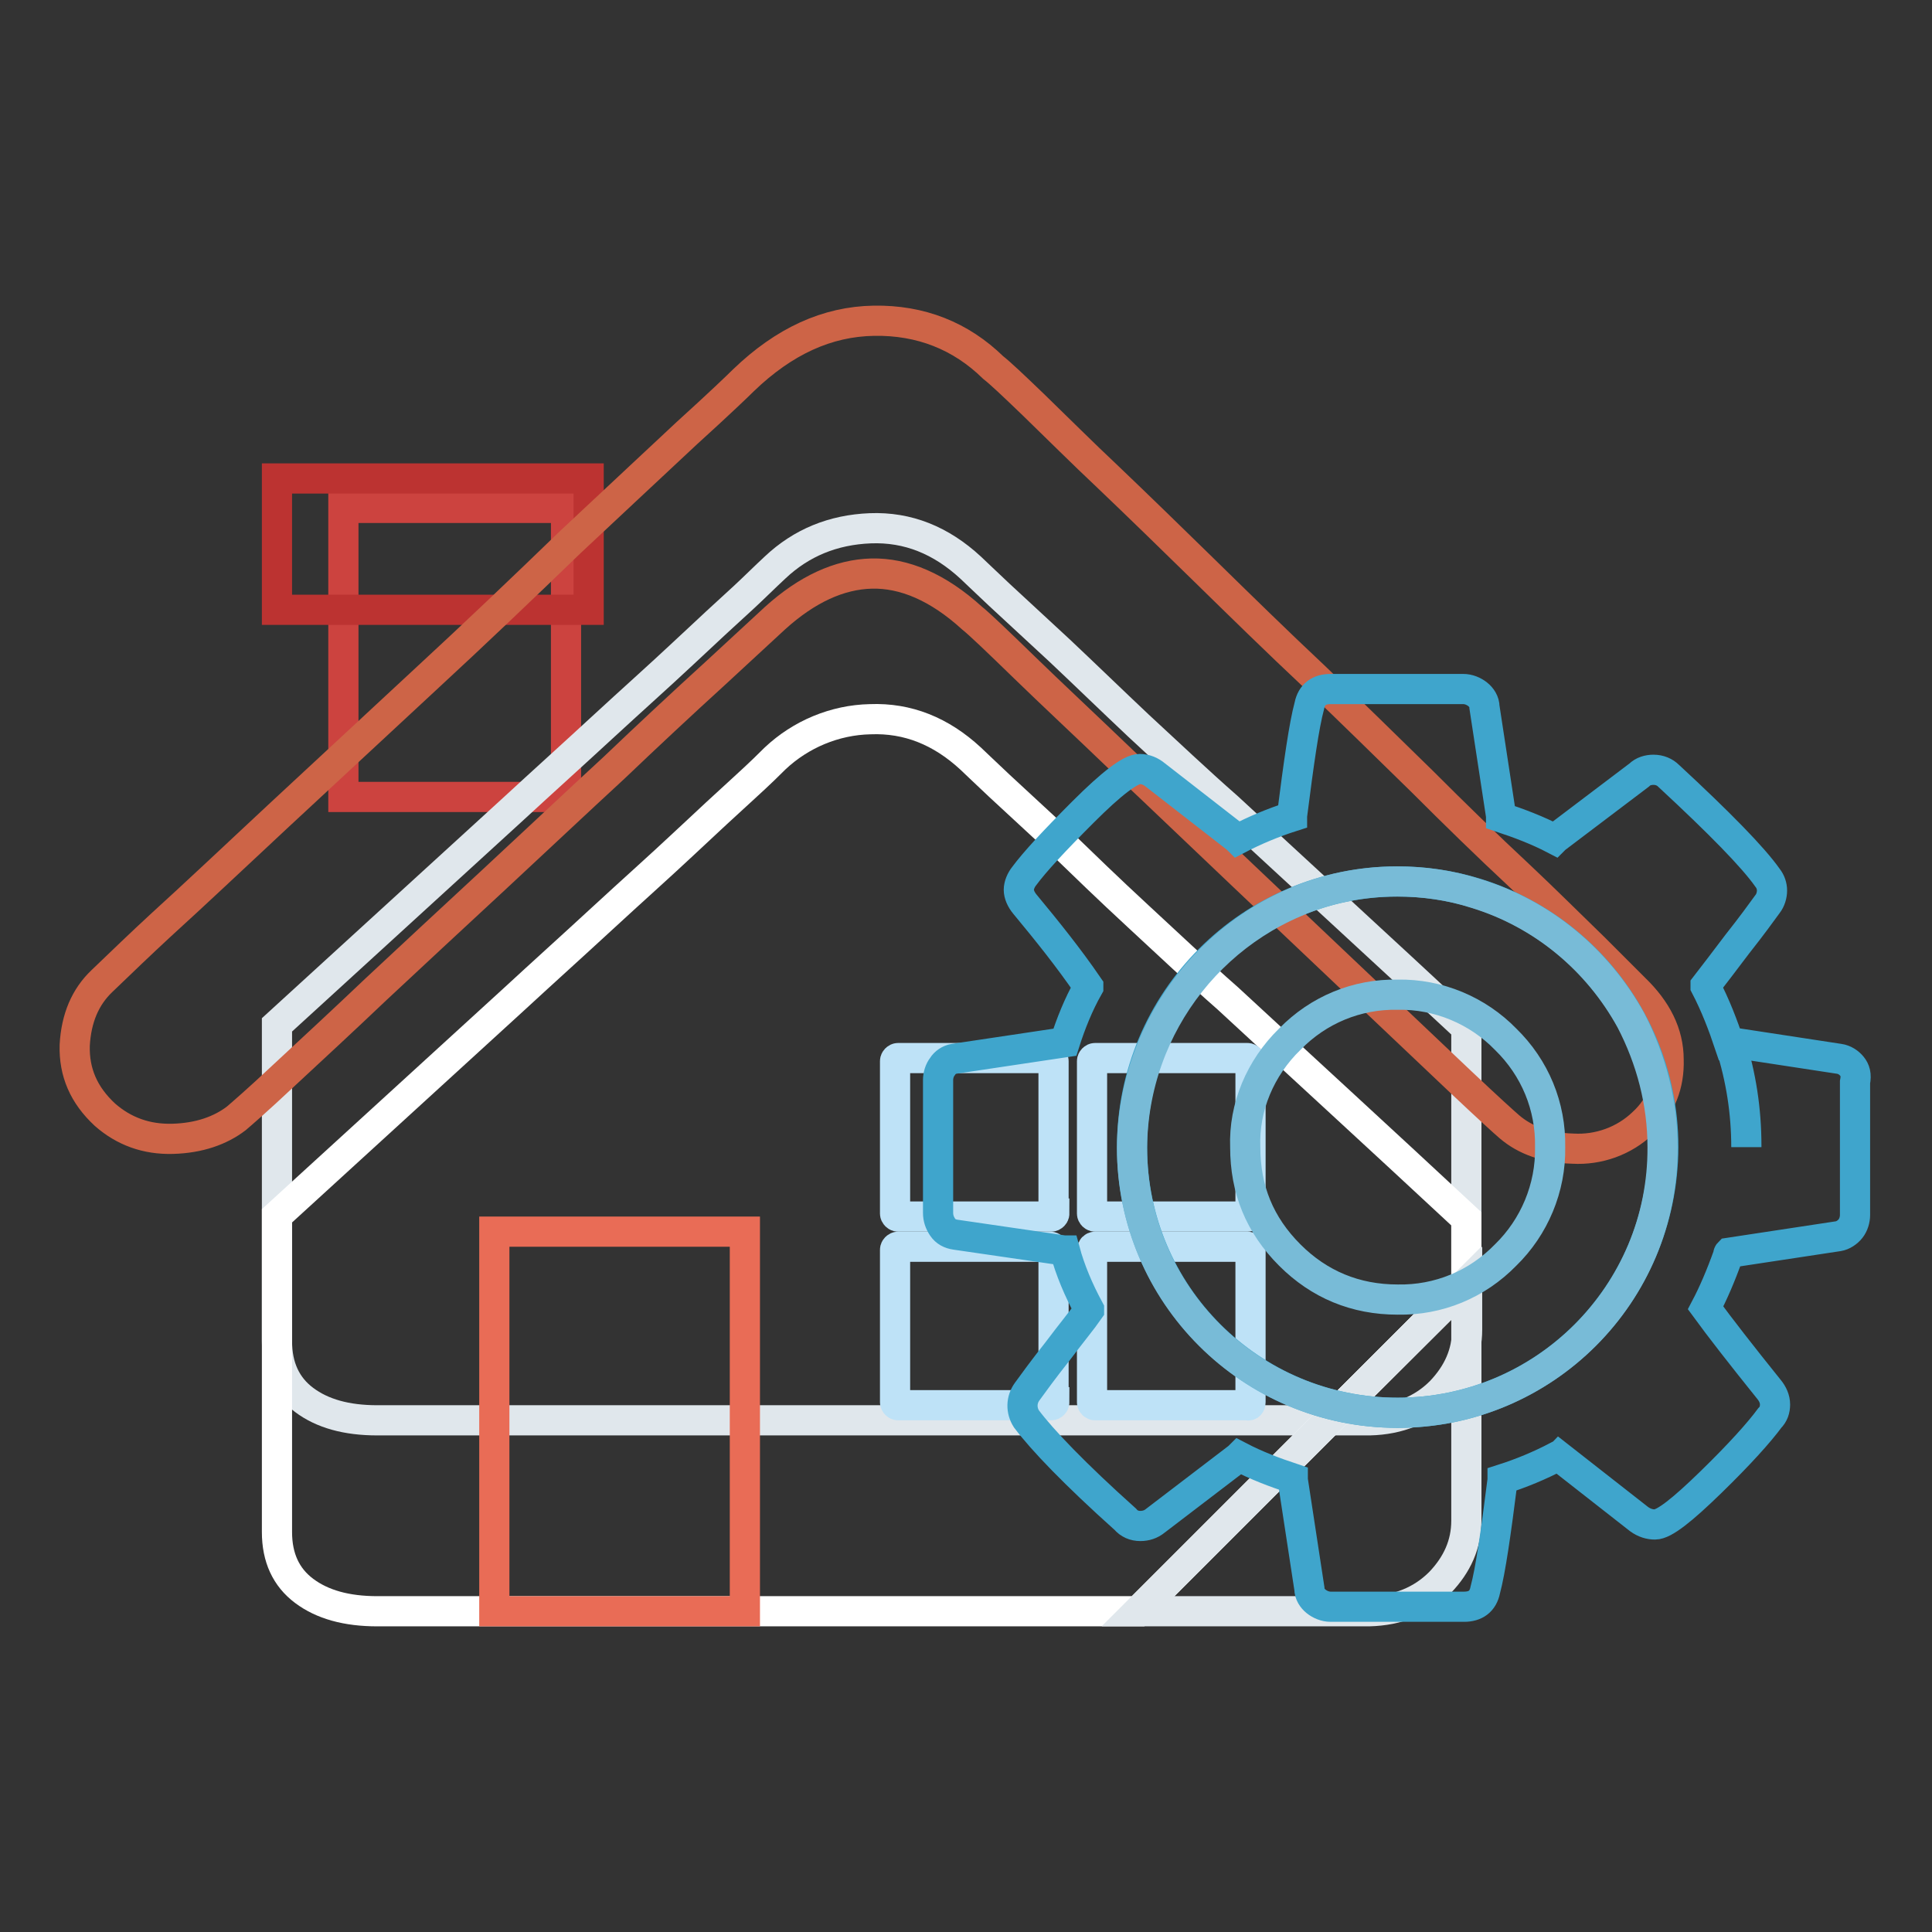
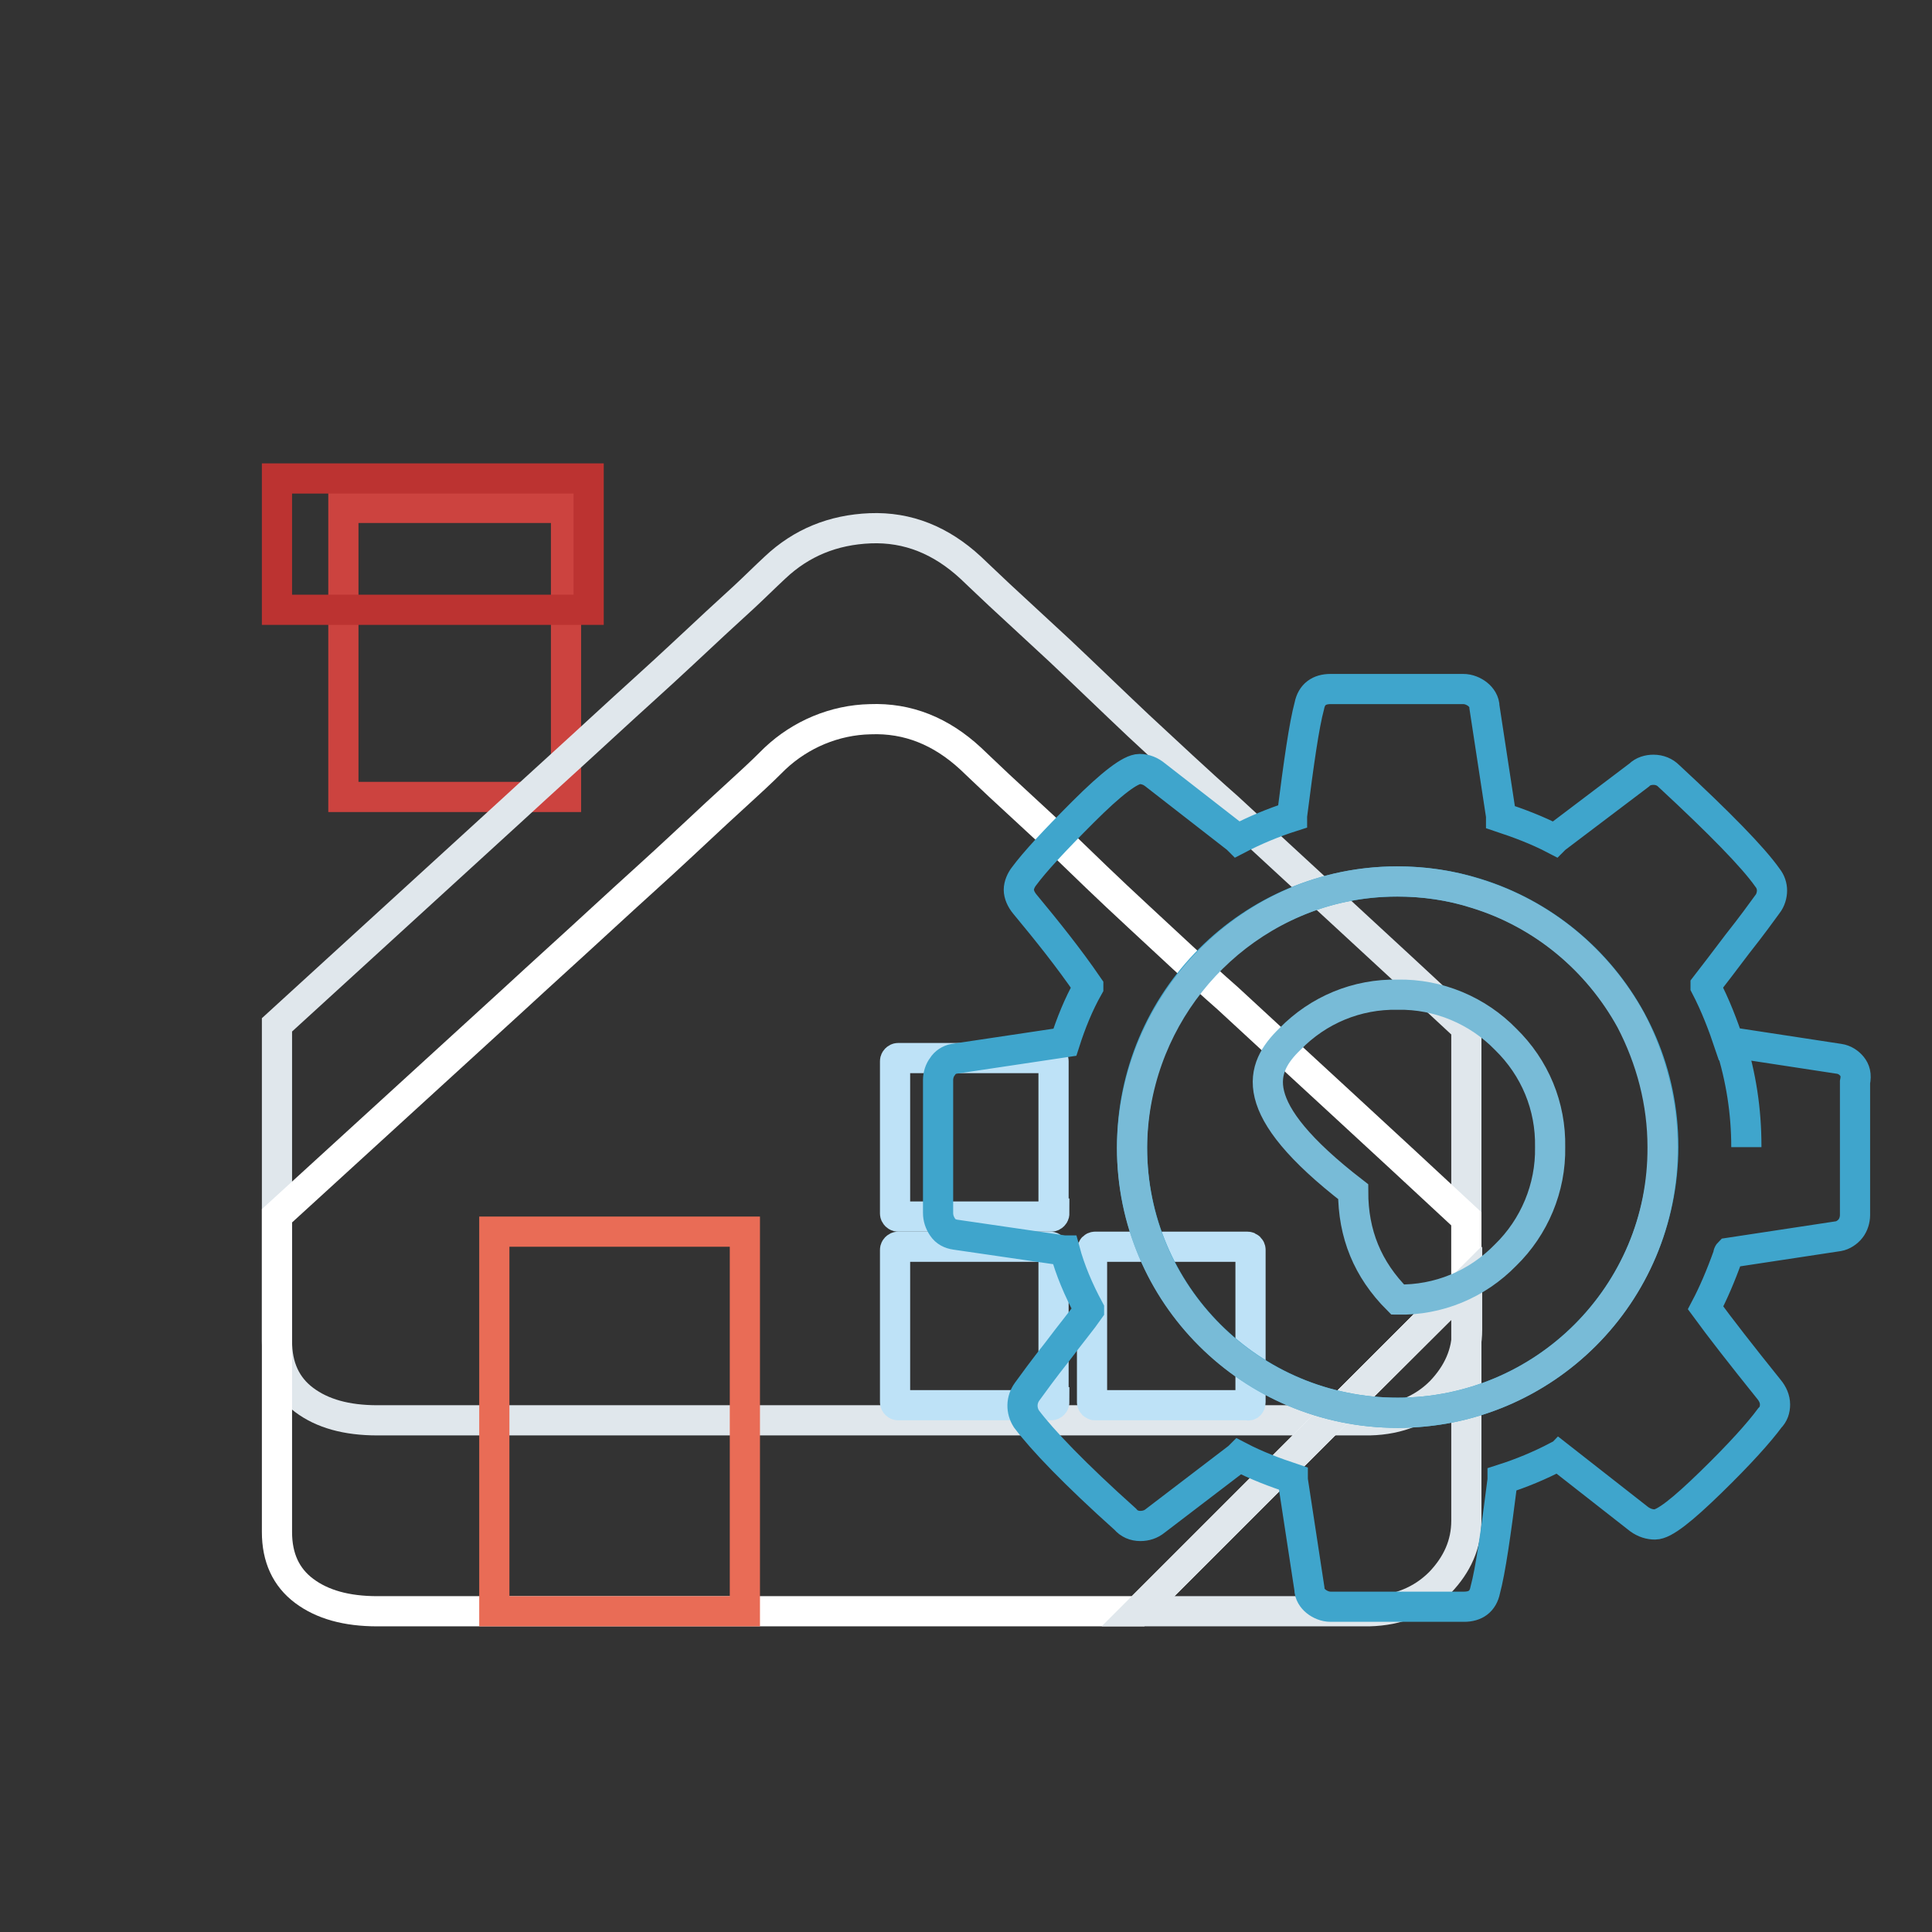
<svg xmlns="http://www.w3.org/2000/svg" version="1.1" x="0px" y="0px" viewBox="0 0 256 256" enable-background="new 0 0 256 256" xml:space="preserve">
  <rect x="0" y="0" width="256" height="256" fill="#333333" stroke="none" />
  <g>
    <path stroke-width="4" fill-opacity="0" stroke="#cc433f" d="M45.5,67.3H75v38.3H45.5V67.3z" />
    <path stroke-width="4" fill-opacity="0" stroke="#bc3331" d="M36.7,63.4H78v17.4H36.7V63.4z" />
    <path stroke-width="4" fill-opacity="0" stroke="#e0e7ec" d="M194.3,136.2c-11.6-10.8-22.2-20.5-31.6-29.2c-4.1-3.6-8-7.3-11.9-10.9c-3.5-3.3-6.9-6.6-10.4-9.9l-8-7.4 c-2.1-2-3.4-3.2-3.8-3.6c-3.9-3.6-8.3-5.4-13.3-5.2c-4.9,0.2-9.1,1.9-12.6,5.2c-1.4,1.3-2.7,2.6-4.1,3.9c-2.2,2-4.9,4.5-8.1,7.5 c-3.2,3-6.8,6.2-10.7,9.8c-3.9,3.6-7.9,7.2-11.8,10.8c-9.4,8.6-19.8,18.1-31.3,28.6v41.9c0,3.4,1.2,6,3.6,7.8 c2.4,1.8,5.6,2.7,9.7,2.7h126.1l18.2-18.2V136.2L194.3,136.2z" />
    <path stroke-width="4" fill-opacity="0" stroke="#e0e7ec" d="M176.1,188.2h5.4c3.9-0.1,7-1.4,9.4-3.8c2.3-2.4,3.5-5.1,3.5-8.2V170L176.1,188.2z" />
-     <path stroke-width="4" fill-opacity="0" stroke="#cd6447" d="M216.6,131l-5.3-5.3c-3.3-3.2-6.5-6.4-9.9-9.6c-4.4-4.1-8.7-8.3-12.9-12.5c-4.8-4.7-9.6-9.4-14.4-14 c-4.9-4.6-9.7-9.3-14.5-14c-4.3-4.2-8.6-8.4-12.9-12.5c-3.3-3.1-6.5-6.3-9.8-9.5c-2.7-2.6-4.4-4.2-5.3-4.9 c-4.3-4.2-9.6-6.3-15.8-6.2c-6.2,0.1-11.9,2.7-17.3,7.9c-0.7,0.7-3.2,3.1-7.5,7c-4.3,4-9.4,8.8-15.4,14.4 C69.3,77.9,62.9,84,56.4,90l-19.5,18.1c-6,5.6-11.2,10.5-15.6,14.5c-2.6,2.4-5.2,4.9-7.8,7.4c-2.2,2.1-3.4,4.9-3.6,8.5 c-0.1,3.6,1.2,6.6,4,9.2c2.5,2.2,5.5,3.3,9,3.2c3.5-0.1,6.3-1.1,8.4-2.7c0.7-0.6,2.8-2.4,6.2-5.6c4.1-3.8,8.2-7.6,12.3-11.5 c4.8-4.5,10-9.3,15.6-14.5c5.6-5.2,10.9-10.2,16-14.9c4.4-4.2,8.9-8.4,13.4-12.5c3.9-3.6,6.5-6,7.9-7.3c4.2-3.8,8.5-5.8,12.8-5.9 c4.3-0.1,8.8,1.8,13.3,5.9c1,0.8,3.3,3,6.9,6.5c3.6,3.5,8,7.6,13,12.4c5.1,4.8,10.4,9.9,16.1,15.3c9.6,9.1,19.2,18.2,28.8,27.3 c3.6,3.4,5.7,5.3,6.4,5.9c2.1,1.8,4.9,2.8,8.4,2.9c3.4,0.2,6.8-1,9.3-3.4c2.4-2.2,3.5-5.1,3.4-8.4 C221.1,136.9,219.5,133.8,216.6,131L216.6,131z" />
    <path stroke-width="4" fill-opacity="0" stroke="#ffffff" d="M194.3,161.5c-11.6-10.8-22.2-20.5-31.6-29.2c-4.1-3.6-8-7.3-11.9-10.9c-3.9-3.6-7.3-6.9-10.4-9.9l-8-7.4 c-2.1-2-3.4-3.2-3.8-3.6c-3.9-3.6-8.3-5.4-13.3-5.2c-4.7,0.1-9.2,2-12.6,5.2c-0.6,0.6-1.9,1.9-4.1,3.9c-2.2,2-4.9,4.5-8.1,7.5 c-3.2,3-6.8,6.2-10.7,9.8c-3.9,3.6-7.9,7.2-11.8,10.8c-9.4,8.6-19.8,18.1-31.3,28.6v41.9c0,3.4,1.2,6,3.6,7.8 c2.4,1.8,5.6,2.7,9.7,2.7h100.8l43.5-43.5V161.5z" />
    <path stroke-width="4" fill-opacity="0" stroke="#e0e7ec" d="M150.8,213.5h30.6c3.9-0.1,7-1.4,9.4-3.8c2.3-2.4,3.5-5.1,3.5-8.2V170L150.8,213.5L150.8,213.5z" />
    <path stroke-width="4" fill-opacity="0" stroke="#e96c56" d="M65.5,163.2h33.2v50.3H65.5V163.2z" />
    <path stroke-width="4" fill-opacity="0" stroke="#bee2f7" d="M139.7,160.8c0,0.2-0.2,0.4-0.4,0.4l0,0H119c-0.2,0-0.4-0.2-0.4-0.4l0,0v-20.2c0-0.2,0.2-0.4,0.4-0.4h20.2 c0.2,0,0.4,0.2,0.4,0.4V160.8z" />
-     <path stroke-width="4" fill-opacity="0" stroke="#bee2f7" d="M165.7,160.8c0,0.2-0.2,0.4-0.4,0.4l0,0h-20.2c-0.2,0-0.4-0.2-0.4-0.4l0,0v-20.2c0-0.2,0.2-0.4,0.4-0.4 h20.2c0.2,0,0.4,0.2,0.4,0.4V160.8L165.7,160.8z" />
    <path stroke-width="4" fill-opacity="0" stroke="#bee2f7" d="M139.7,185.8c0,0.2-0.2,0.4-0.4,0.4l0,0H119c-0.2,0-0.4-0.2-0.4-0.4l0,0v-20.2c0-0.2,0.2-0.4,0.4-0.4h20.2 c0.2,0,0.4,0.2,0.4,0.4V185.8z" />
    <path stroke-width="4" fill-opacity="0" stroke="#bee2f7" d="M165.7,185.8v-20.2c0-0.2-0.2-0.4-0.4-0.4l0,0h-20.2c-0.2,0-0.4,0.2-0.4,0.4v20.2c0,0.2,0.2,0.4,0.4,0.4 h20.2C165.5,186.3,165.7,186.1,165.7,185.8C165.7,185.8,165.7,185.8,165.7,185.8z" />
    <path stroke-width="4" fill-opacity="0" stroke="#f8fcfe" d="M212.1,174.7L212.1,174.7z M195.6,118.5L195.6,118.5z" />
    <path stroke-width="4" fill-opacity="0" stroke="#3fa5cc" d="M245.4,141.3c-0.4-0.5-1-0.9-1.7-1l-14.4-2.2c1.4,4.4,2.1,9,2.1,13.7l0,0.2c0-4.6-0.7-9.1-2.1-13.5l-0.1,0 c-0.9-2.7-1.9-5.3-3.2-7.8l0-0.1c1-1.3,2.4-3.1,4.2-5.5c1.9-2.4,3.2-4.2,4-5.3c0.4-0.5,0.6-1.2,0.6-1.8c0-0.6-0.2-1.2-0.6-1.7 c-1.9-2.7-6.3-7.2-13.1-13.5c-0.5-0.5-1.2-0.8-2-0.8c-0.7,0-1.4,0.2-1.9,0.7l-11.1,8.4l-0.1,0.1c-2.3-1.2-4.7-2.1-7.1-2.9l0-0.2 l-2.2-14.4c0-0.7-0.4-1.3-0.9-1.7c-0.5-0.4-1.2-0.7-1.9-0.7h-17.6c-1.5,0-2.5,0.7-2.8,2.2c-0.7,2.6-1.4,7.5-2.3,14.6l0,0.1 c-2.5,0.8-4.9,1.8-7.2,3l-0.1-0.1l-10.8-8.4c-0.6-0.5-1.3-0.8-2.1-0.8c-1.2,0-3.7,1.9-7.5,5.7c-3.8,3.8-6.4,6.6-7.8,8.5 c-0.4,0.5-0.7,1.2-0.7,1.8c0,0.6,0.3,1.3,0.8,1.9c2.9,3.5,5.8,7.1,8.4,10.9l0,0.1c-1.3,2.3-2.3,4.8-3.1,7.3l0,0l-14.7,2.2 c-0.6,0.1-1.2,0.5-1.5,1c-0.4,0.5-0.6,1.2-0.6,1.8v17.6c0,0.7,0.2,1.3,0.6,1.9c0.4,0.6,1,0.9,1.7,1l14.4,2.1l0.1,0 c0.7,2.6,1.8,5.2,3.2,7.8l0,0.1c-0.9,1.3-2.4,3.1-4.2,5.5c-1.9,2.4-3.2,4.2-4,5.3c-0.8,1.1-0.8,2.5-0.1,3.6 c2.1,2.8,6.4,7.3,13.1,13.3c0.5,0.6,1.2,0.9,2,0.9c0.7,0,1.4-0.2,2-0.7l11-8.4l0.1-0.1c2.3,1.2,4.7,2.1,7.1,2.9l0,0.2l2.2,14.4 c0,0.7,0.4,1.3,0.9,1.7c0.5,0.4,1.2,0.7,1.9,0.7H194c1.5,0,2.5-0.7,2.8-2.2c0.7-2.6,1.4-7.5,2.3-14.6l0-0.1c2.5-0.8,4.9-1.8,7.2-3 l0.1,0.1c0.1,0,0.2-0.1,0.2-0.1l10.6,8.3c0.7,0.5,1.4,0.7,2.1,0.7c1.2,0,3.6-1.9,7.4-5.6c3.8-3.7,6.4-6.6,7.8-8.5 c0.5-0.5,0.7-1.1,0.7-1.8c0-0.7-0.3-1.4-0.8-2c-3.7-4.6-6.5-8.2-8.4-10.8c1-1.9,2-4.2,3-7l0,0c0-0.1,0-0.2,0.1-0.3l14.5-2.2 c0.6-0.1,1.2-0.5,1.6-1c0.4-0.5,0.6-1.2,0.6-1.8v-17.6C246,142.4,245.8,141.8,245.4,141.3L245.4,141.3z M185.2,187.2 c-19.4,0-35.2-15.7-35.2-35.2c0-19.4,15.7-35.2,35.2-35.2c19.4,0,35.2,15.7,35.2,35.2C220.3,171.5,204.6,187.2,185.2,187.2z" />
-     <path stroke-width="4" fill-opacity="0" stroke="#78bbd7" d="M150,152.1c0,19.4,15.7,35.1,35.2,35.1c19.4,0,35.2-15.7,35.1-35.2c0-5.9-1.5-11.6-4.2-16.8 c-4.4-8-11.7-14.1-20.5-16.8c-3.4-1.1-6.9-1.6-10.5-1.6c-2.7,0-5.3,0.3-7.9,0.9C161.4,121.5,150.1,135.7,150,152.1z M170.9,137.7 c3.8-3.9,8.9-6,14.3-5.9c5.4-0.1,10.6,2.1,14.3,5.9c3.9,3.8,6,8.9,5.9,14.3c0.1,5.4-2.1,10.6-5.9,14.3c-3.8,3.9-8.9,6-14.3,5.9 c-5.6,0-10.4-2-14.3-5.9c-4-4-5.9-8.7-5.9-14.3C164.8,146.7,167,141.5,170.9,137.7z" />
+     <path stroke-width="4" fill-opacity="0" stroke="#78bbd7" d="M150,152.1c0,19.4,15.7,35.1,35.2,35.1c19.4,0,35.2-15.7,35.1-35.2c0-5.9-1.5-11.6-4.2-16.8 c-4.4-8-11.7-14.1-20.5-16.8c-3.4-1.1-6.9-1.6-10.5-1.6c-2.7,0-5.3,0.3-7.9,0.9C161.4,121.5,150.1,135.7,150,152.1z M170.9,137.7 c3.8-3.9,8.9-6,14.3-5.9c5.4-0.1,10.6,2.1,14.3,5.9c3.9,3.8,6,8.9,5.9,14.3c0.1,5.4-2.1,10.6-5.9,14.3c-3.8,3.9-8.9,6-14.3,5.9 c-4-4-5.9-8.7-5.9-14.3C164.8,146.7,167,141.5,170.9,137.7z" />
  </g>
</svg>